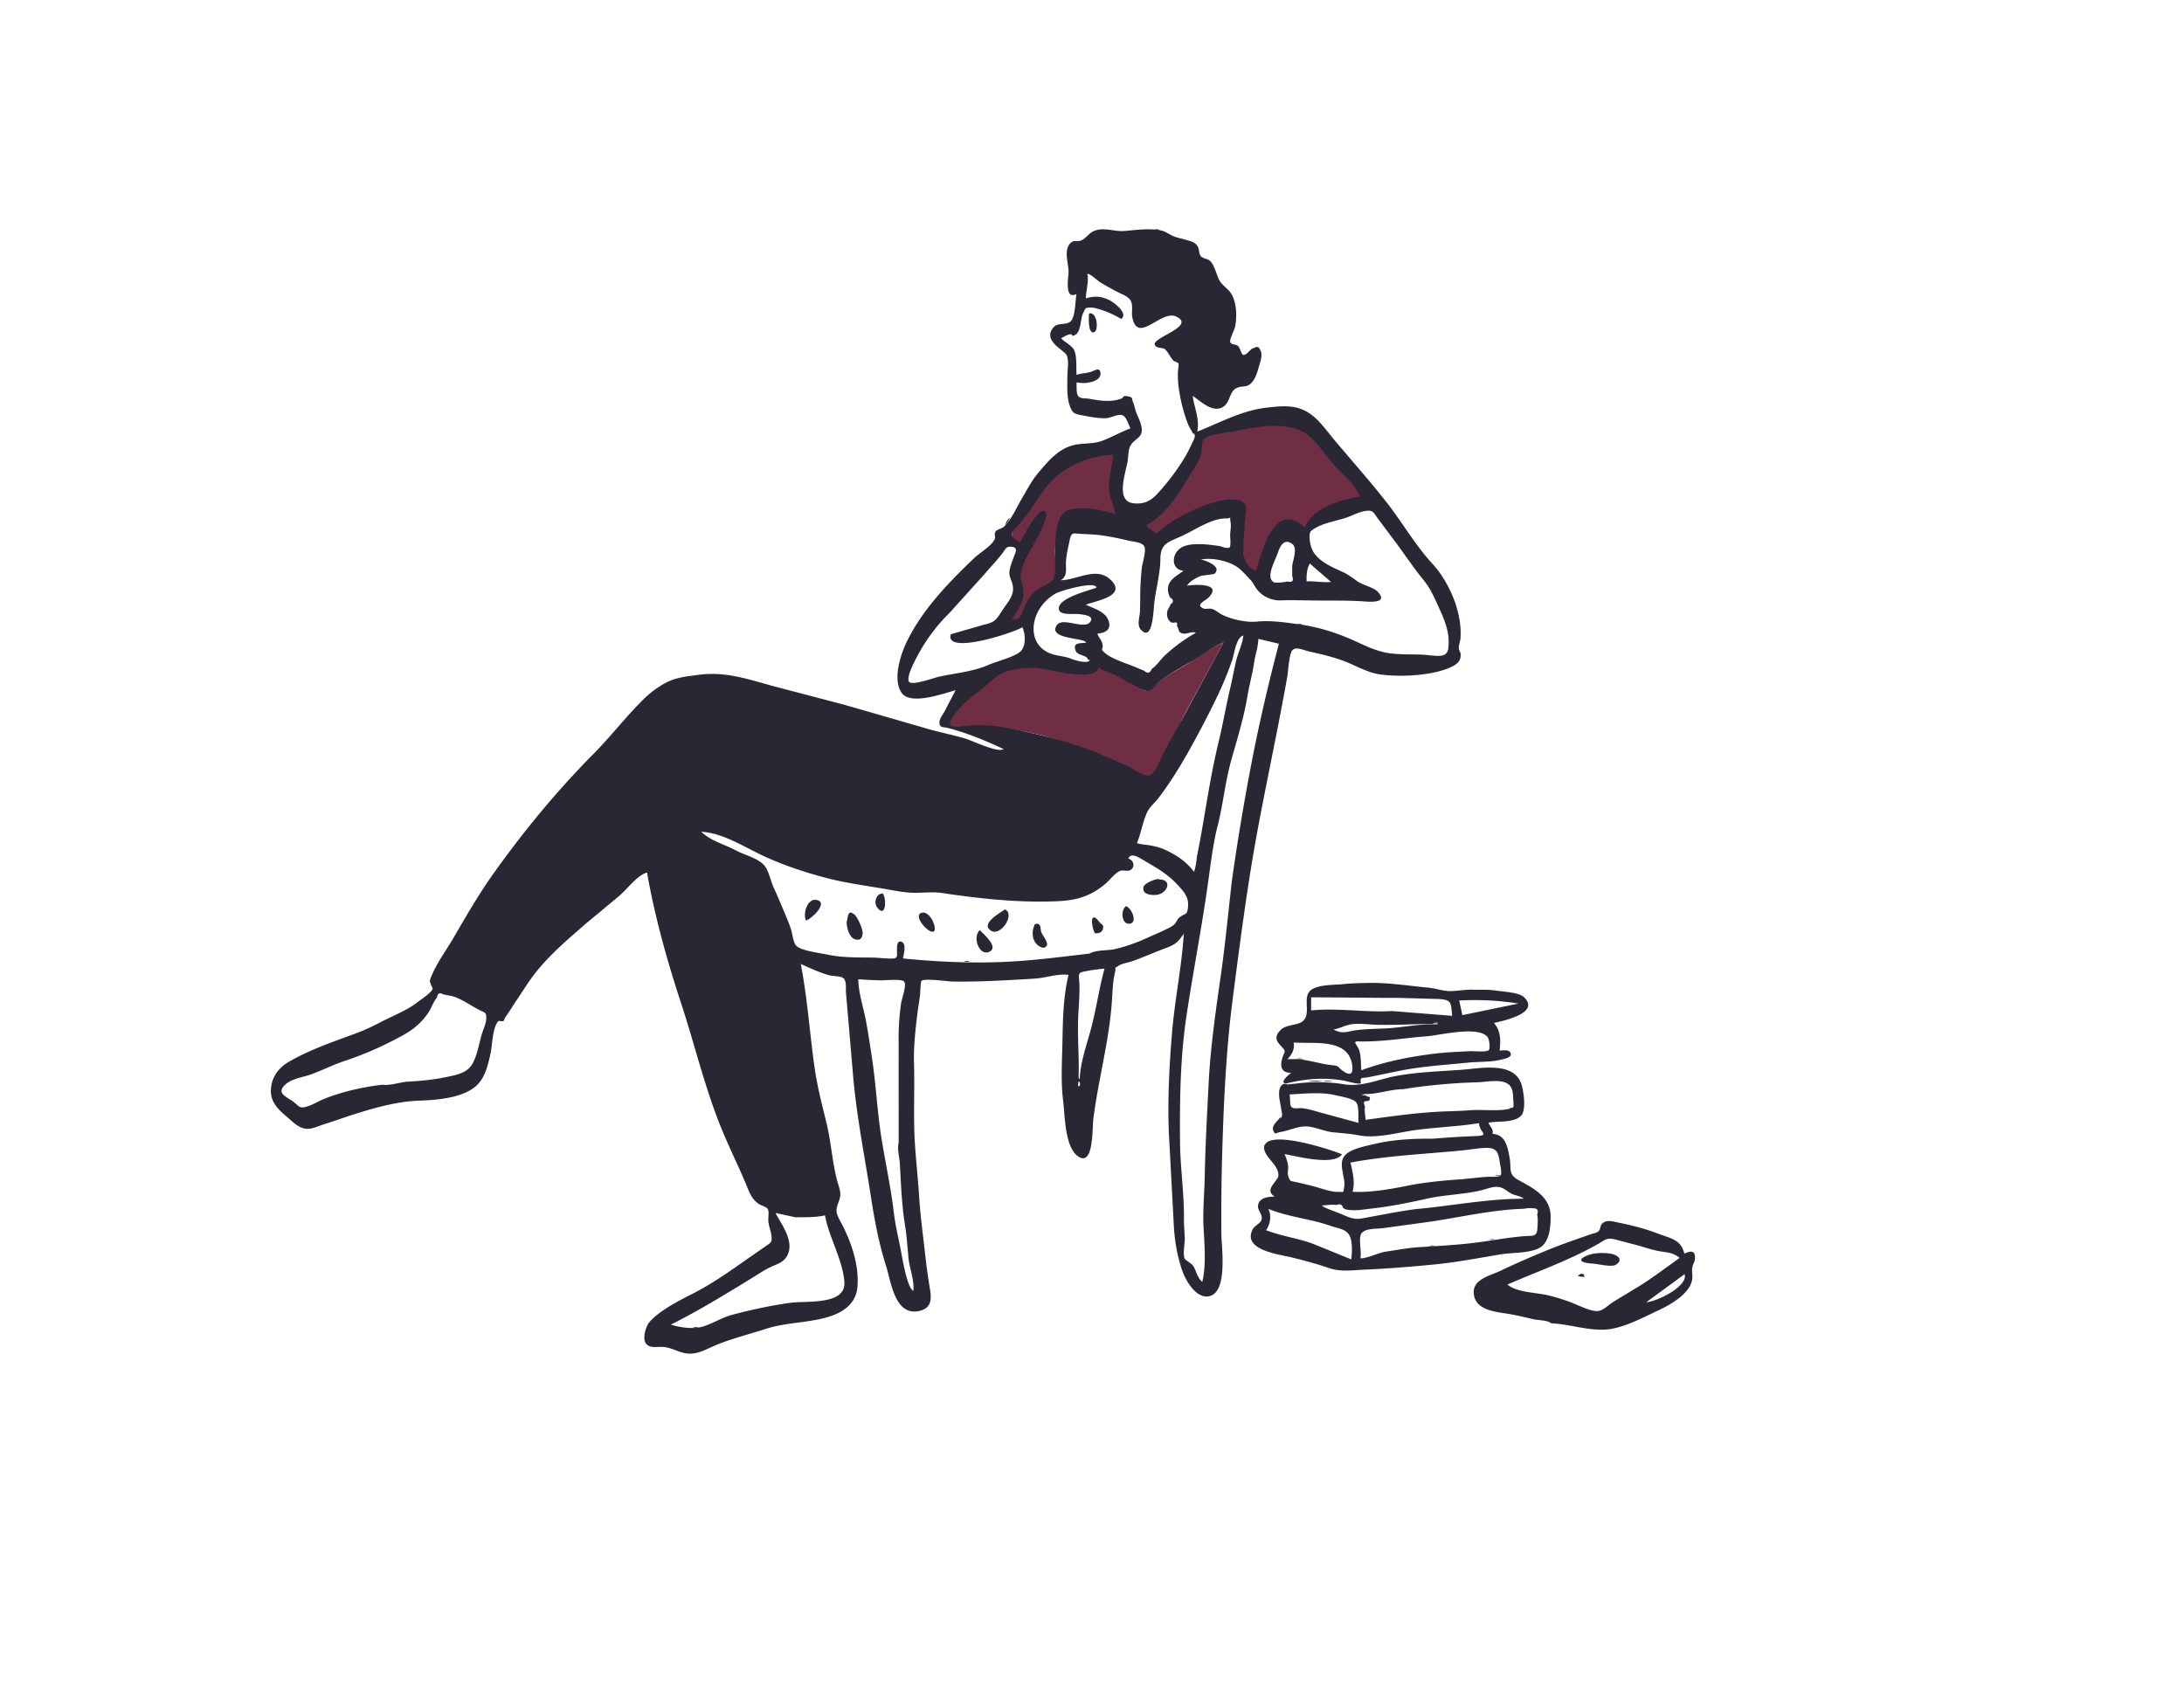
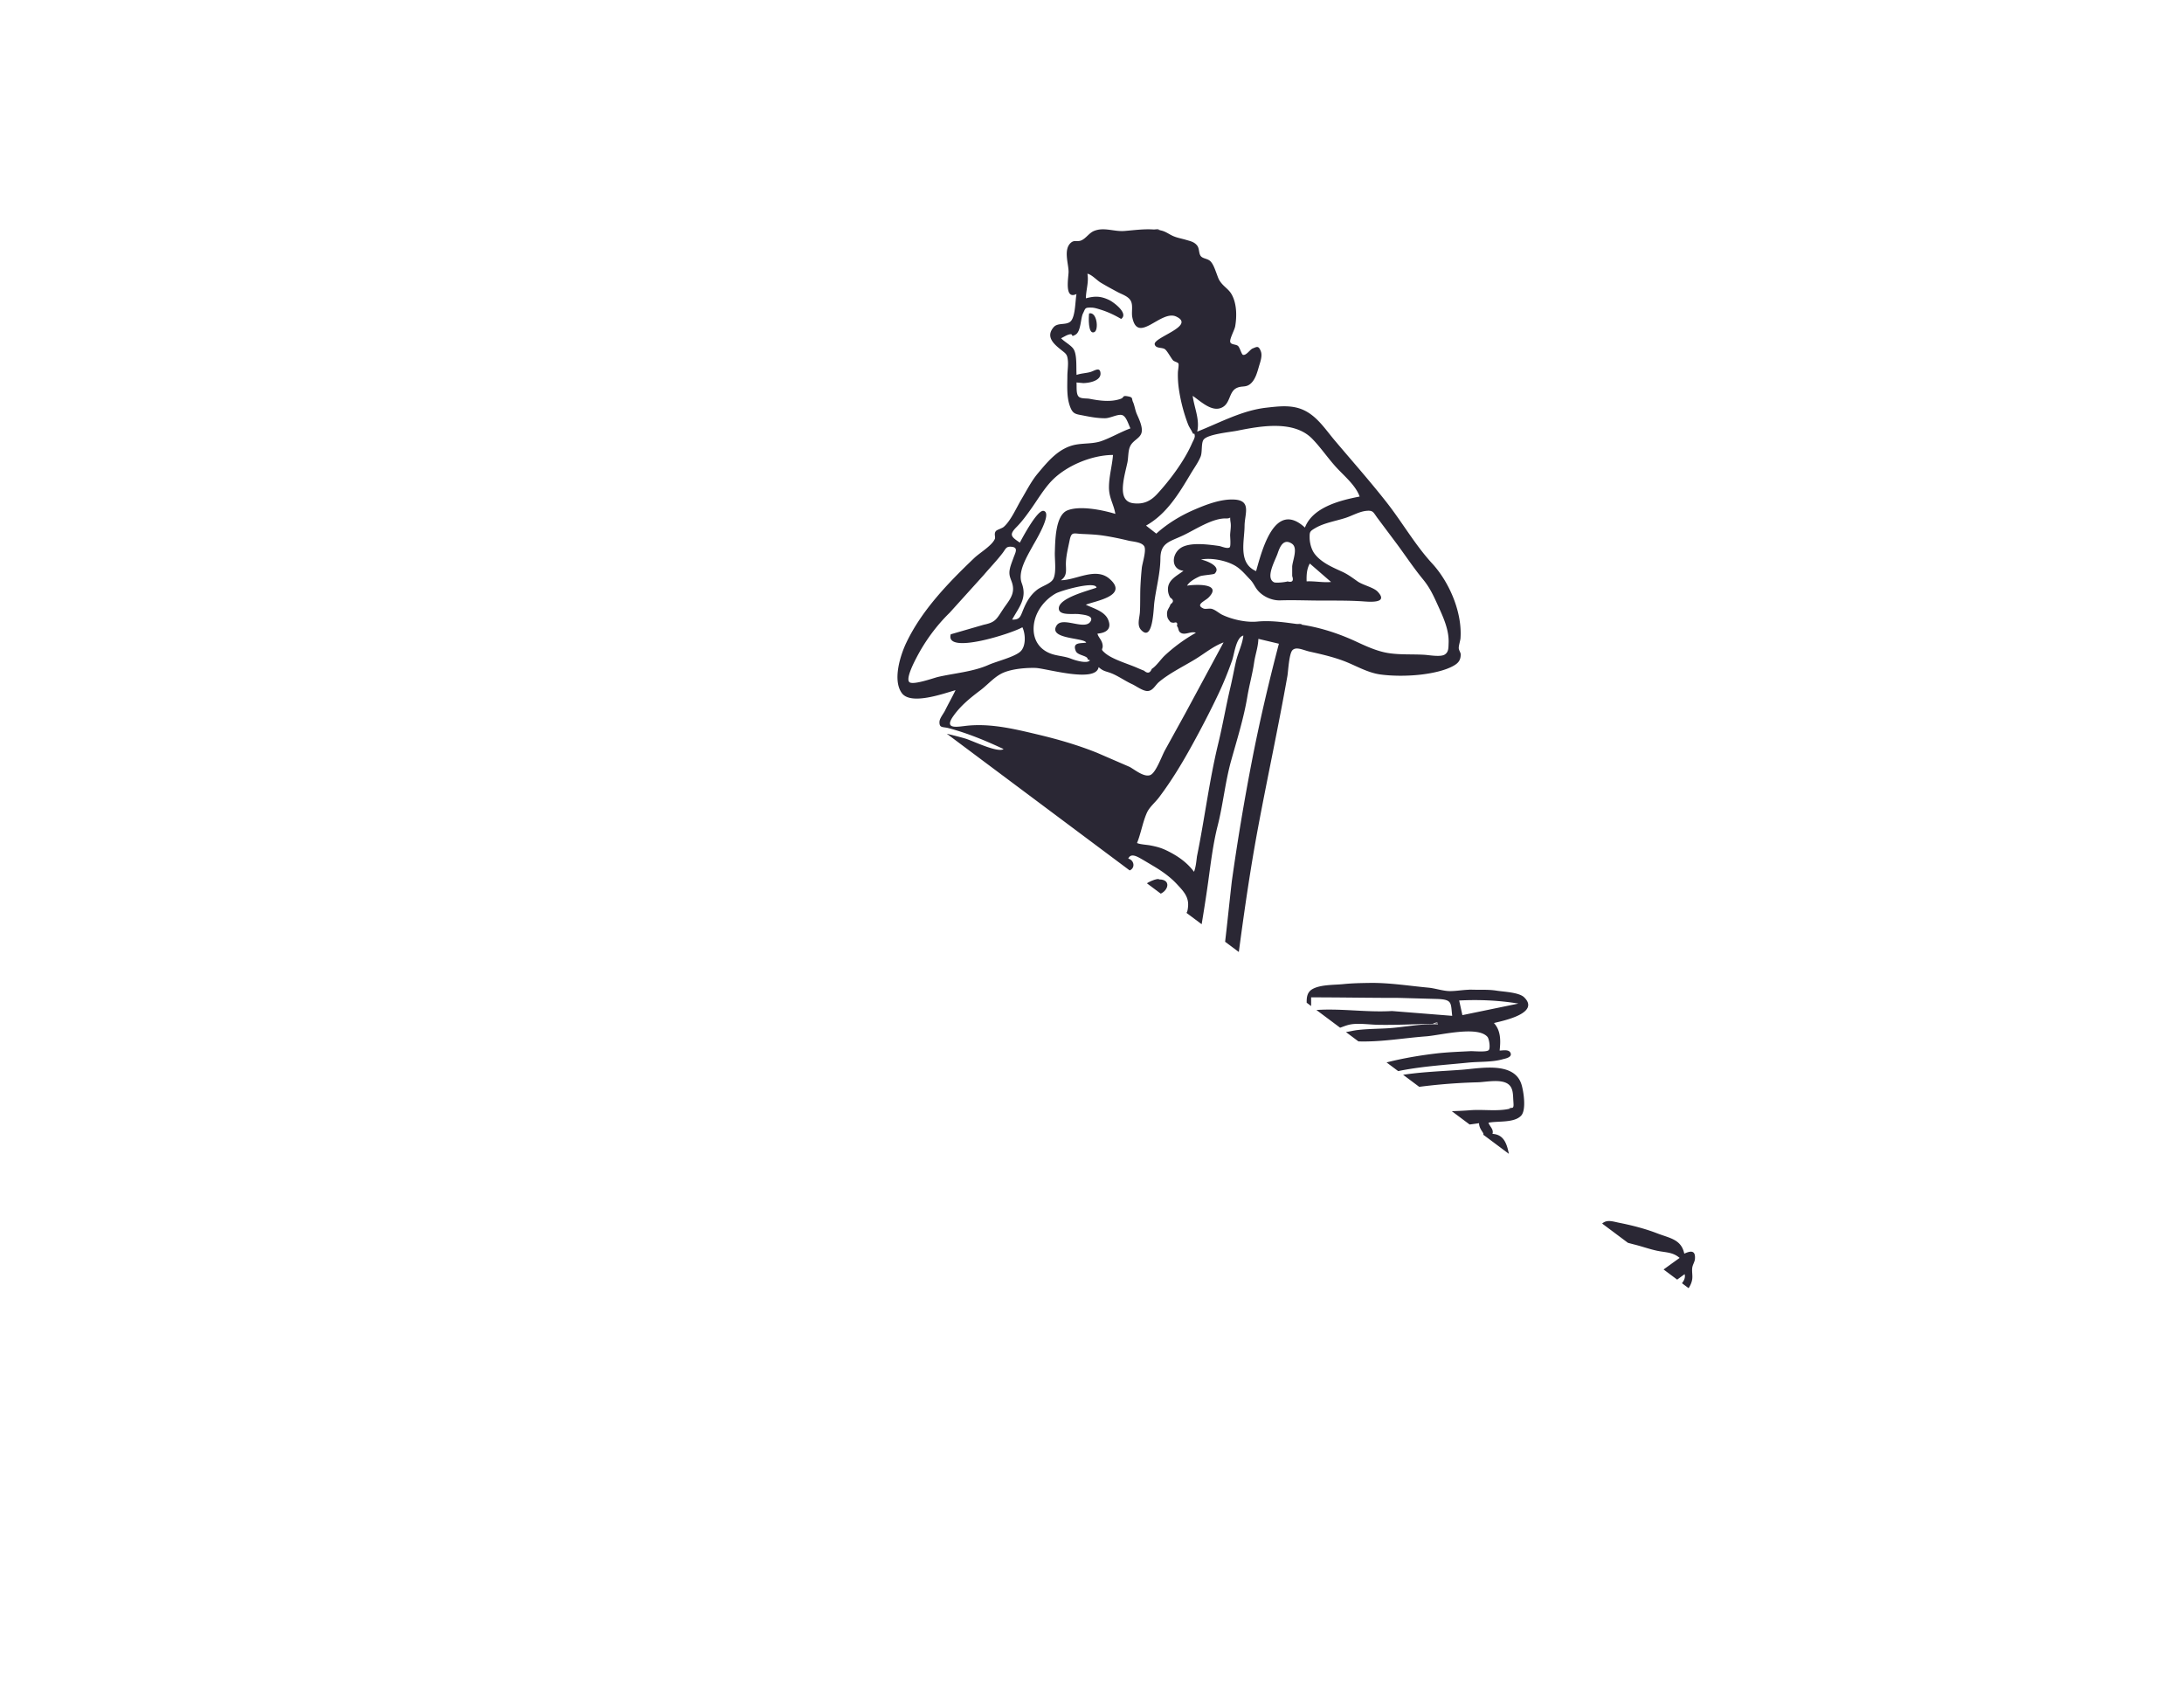
<svg xmlns="http://www.w3.org/2000/svg" width="258" height="200" fill="none">
  <g clip-path="url(#A)" fill-rule="evenodd">
-     <path d="M144.535 75.9l-4.518 8.329c-.817 1.465-3.451 7.524-4.132 7.755-.732.249-5.221-2.381-6.509-2.896-2.289-.916-4.464-1.783-6.855-2.347-2.678-.632-5.376-1.098-8.154-.863-1.216.103-3.229.396-2.02-1.307.881-1.242 1.734-2.385 2.931-3.282.872-.653 2.149-1.851 3.169-2.287 1.07-.458 2.648-.356 3.798-.329 1.244.029 7.17 1.872 7.496-.049.605.548.957.336 1.649.604.781.302 1.268.887 2.043 1.241.503.23 1.43 1.137 1.989 1.142.743.007.943-.606 1.477-1.059 1.196-1.015 2.788-1.682 4.086-2.564 1.142-.776 2.23-1.586 3.55-2.088zm-13.02-22.279c-.101 1.287.247 2.482.239 3.806-.004.578-.03 1.155.146 1.712.158.499.047 1.395.131 1.918-1.479-.449-4.226-1.114-5.736-.509-1.444.578-1.625 3.253-1.676 4.554-.035.887.36 2.252.061 3.102-.14.396-.141.524-.132.559l.001.004c-.029-.015-.144-.014-.553.279s-.889.452-1.29.773c-.728.586-.853 1.249-1.212 2.098-.349.824-1.279 1.557-2.318 1.527.835-1.507 1.994-2.915 1.329-4.686-.502-1.336.377-2.904 1.069-4.174.229-.42 2.768-3.641 1.643-3.868-.73-.148-2.407 3.271-2.728 3.868-.895-.603-1.297-1.346-.608-2.254.529-.697 1.178-1.294 1.693-2.016.836-1.172 1.651-2.57 2.643-3.611 1.744-1.828 4.788-3.072 7.298-3.083zm-6.966 15.145h0zm30.399-17.142c1.114 1.064 2.523 1.946 3.6 3.062.942.977 2.211 2.621 2.659 3.927-2.297.441-6.114 1.793-7.029 4.195-3.573-3.269-4.955 2.707-5.664 5.206-2.091-.902-1.674-3.904-1.647-5.657.022-1.39.872-3.036-1.154-3.15-1.514-.085-2.984.53-4.35 1.105-1.703.718-3.49 1.792-4.867 3.026l-1.433-1.112c2.352-1.316 3.578-3.832 4.954-6.136.44-.734 1.026-1.551 1.346-2.345.222-.549.378-1.657.621-2.145.382-.767 4.114-.979 5.102-1.176 2.61-.522 5.729-.835 7.862 1.201z" fill="#702e44" />
    <g fill="#2a2734">
      <path d="M154.353 68.679c.964-.049 1.923.165 2.887.072l-2.51-2.179c-.37.647-.397 1.383-.377 2.107zm-22.871-14.934c-2.495.011-5.538 1.26-7.271 3.084-.919.967-1.678 2.265-2.454 3.351-.521.729-1.03 1.432-1.662 2.072-.922.933-.658 1.147.381 1.849.328-.614 2.072-3.897 2.802-3.749 1.111.224-1.034 3.692-1.268 4.124-.693 1.278-1.813 3.063-1.31 4.411.664 1.779-.299 2.794-1.135 4.31.878.025.964-.316 1.267-1.062.389-.959.813-1.76 1.634-2.424.637-.513 1.678-.73 1.977-1.35.37-.766.138-2.28.168-3.132.045-1.295.048-4.358 1.481-4.934 1.501-.603 4.199-.035 5.666.412-.183-1.142-.761-1.887-.753-3.156.009-1.328.376-2.513.477-3.808zm-19.168 21.187l3.886-1.126c1.405-.294 1.499-.63 2.291-1.831.6-.91 1.329-1.62 1.159-2.735-.109-.715-.502-1.064-.384-1.868.073-.499.307-1.043.475-1.517.207-.582.636-1.241-.361-1.27-.55-.016-.577.273-.949.759-.688.897-1.479 1.712-2.21 2.573l-4.036 4.468c-1.561 1.522-2.908 3.358-3.918 5.306-.186.36-1.319 2.479-.836 2.895.444.382 2.913-.508 3.364-.613 1.943-.45 4.149-.61 5.985-1.427.935-.416 3-.913 3.738-1.556.687-.598.656-2.048.258-2.891-1.116.692-9.181 3.301-8.462.832zm24.281-11.894c1.302-1.172 2.842-2.113 4.45-2.809 1.438-.623 3.225-1.318 4.825-1.21 1.994.135 1.16 1.735 1.153 3.098-.009 1.808-.804 4.413 1.362 5.352.708-2.504 2.199-8.425 5.77-5.144.913-2.408 4.168-3.223 6.461-3.665-.416-1.216-1.678-2.317-2.553-3.231-1.094-1.142-1.958-2.481-3.054-3.601-2.166-2.213-6.089-1.502-8.831-.951-.915.184-3.569.415-4.012 1.085-.278.42-.123 1.446-.329 1.96-.284.708-.769 1.364-1.158 2.018-1.421 2.385-2.865 4.786-5.296 6.151l1.212.947zm7.948 12.849c-1.286.492-2.232 1.314-3.373 2.006-1.382.839-3.004 1.626-4.245 2.663-.454.379-.709 1.034-1.336 1.077-.545.037-1.376-.594-1.86-.815-.811-.371-1.585-.933-2.4-1.264-.67-.272-.966-.216-1.546-.745-.325 1.928-6.237.126-7.478.096-1.147-.027-2.722.109-3.789.568-1.018.438-1.814 1.402-2.685 2.059-1.194.901-2.333 1.811-3.212 3.058-1.206 1.709.613 1.225 1.827 1.122 2.77-.236 5.464.422 8.134 1.056 2.387.567 4.744 1.247 7.029 2.167l3.845 1.665c.637.355 1.671 1.222 2.402.972.67-.229 1.338-2.145 1.745-2.91l2.435-4.415 4.507-8.361zm-15.824 36.761c.793-.454 2.084-.332 2.961-.522.99-.215 1.986-.565 2.93-.929l2.733-1.21c.4-.211.932-.419 1.302-.712.297-.237.406-.676.68-.89.716-.56.926-.208 1.022-1.288.104-1.172-.556-1.836-1.377-2.713-.736-.785-1.691-1.464-2.615-2.016l-1.263-.752c-.631-.354-1.477-.94-1.808-.183.69.176.842 1.054.219 1.369-.342.173-.859-.081-1.245.103-.595.285-1.168 1.078-1.677 1.505-1.672 1.403-3.271 1.929-5.46 2.042-4.573.235-9.362-.285-13.848-.96-1.154-.174-2.306.014-3.472-.027-1.133-.041-2.315-.288-3.43-.479-2.146-.367-4.409-.67-6.522-1.21-2.556-.654-5.12-1.5-7.519-2.595-2.302-1.051-4.903-2.788-7.488-2.922 1.103 1.076 2.756 1.491 4.083 2.2 1.085.579 2.781.951 3.466 1.906.446.621.67 1.762 1.007 2.49.373.806.716 1.625 1.061 2.443s.707 1.647.989 2.495c.174.526.249 1.616.661 1.976.656.574 2.853.829 3.738 1.019 1.652.357 3.536.31 5.221.334.696.011 1.398.105 2.063.118.934.018.845-.143.832-.951-.008-.486.002-1.368.653-.969.444.273.139 1.479.056 1.908 3.719.369 7.599.555 11.3.431 3.639-.121 7.153-.589 10.748-1.011zm16.794-8.507a277.14 277.14 0 0 1 2.35-14.104c.905-4.683 1.992-9.324 3.215-13.99l-2.424-.577c-.03.983-.363 1.837-.505 2.816-.197 1.351-.572 2.662-.797 4.009-.426 2.559-1.217 5.063-1.914 7.559-.71 2.544-.947 5.165-1.6 7.722-.537 2.107-.812 4.427-1.112 6.593-.729 5.253-1.766 10.517-2.556 15.774-.741 4.928-.815 9.956-.773 14.93.027 3.037.491 6.065.467 9.106-.006.752.057 1.501.097 2.252.027.529-.258 1.997-.016 2.441.153.281.812.54 1.045.93.368.616.446 1.354 1.038 1.821.48-1.929.253-4.475.148-6.444-.101-1.896.096-3.857.135-5.782.075-3.778.276-7.501.471-11.281.213-4.145.818-8.391 1.41-12.505.539-3.741.898-7.548 1.321-11.268zM127.95 45.255l-.78-.072c.039.546-.077 1.431.309 1.716.293.216.886.145 1.241.214 1.164.227 2.512.416 3.667.003.449-.16.161-.412.779-.307.745.126.473.244.688.706.165.357.251.965.439 1.394.251.574.761 1.601.543 2.264-.212.644-1.002.839-1.338 1.568-.25.542-.191 1.331-.321 1.928-.173.797-.392 1.59-.489 2.402-.122 1.022-.08 2.222 1.191 2.38 1.18.147 2.023-.23 2.814-1.087 1.511-1.634 3.236-3.942 4.124-5.998.103-.24.358-.641.323-.898-.07-.509-.101.006-.263-.347-.154-.338-.397-.644-.539-1.019a19.63 19.63 0 0 1-1.081-4.183 11.49 11.49 0 0 1-.109-1.935c.006-.223.14-.891.06-1.043s-.507-.226-.639-.379c-.246-.284-.668-1.086-.94-1.299-.335-.261-1.084-.054-1.22-.574-.217-.832 4.931-2.187 2.526-3.297-1.796-.829-4.55 3.361-5.178.064-.109-.571.099-1.346-.153-1.87-.278-.578-1.034-.795-1.562-1.076-.674-.359-1.355-.728-2.01-1.121-.449-.269-1.097-.985-1.575-1.05.188.971-.173 1.933-.179 2.903 1.036-.279 1.749-.285 2.772.212.487.236 2.321 1.578 1.392 2.223-.753-.444-1.559-.828-2.398-1.089-.332-.103-.745-.243-1.097-.25-.818-.016-.702.069-1.009.683-.296.592-.233 2.135-.882 2.513-.672.391-.154-.156-.727-.03-.327.072-.684.315-.983.452.41.444 1.238.849 1.51 1.342.397.719.259 2.205.322 2.992.519-.185 1.066-.193 1.593-.331.495-.13 1.182-.69 1.234.134.057.919-1.4 1.163-2.055 1.163zm6.764 24.19a39.41 39.41 0 0 1 .173-2.378c.06-.531.566-2.071.28-2.537-.311-.507-1.353-.539-1.855-.661-.961-.234-1.883-.425-2.86-.579-.899-.142-1.746-.172-2.651-.213-.987-.044-1.231-.305-1.449.778-.171.852-.401 1.739-.433 2.611-.03.818.218 1.529-.596 2.08 1.787 0 4.115-1.586 5.746-.168 2.332 2.028-1.727 2.612-2.798 3.06.89.431 2.211.769 2.63 1.754.47 1.103-.212 1.573-1.256 1.661.098.425.474.702.586 1.213.164.75-.368.502.311 1.082.893.763 2.733 1.274 3.828 1.76.257.114.517.222.779.322.411.364.714.295.91-.208.562-.355 1.062-1.146 1.561-1.606a19.35 19.35 0 0 1 3.652-2.662c-.547-.225-1.2.284-1.725.036-.423-.201-.264-.565-.518-.839.102-.356-.005-.487-.322-.391a.77.77 0 0 1-.442-.08c-.265-.328-.384-.435-.402-.941-.018-.537.294-.726.413-1.156.389-.264.381-.524-.026-.778-.167-.272-.259-.568-.274-.887-.077-1.184 1.007-1.661 1.834-2.287-1.481-.162-1.424-1.892-.4-2.649 1.062-.784 3.31-.463 4.594-.286.267.037.988.38 1.258.161.165-.134.048-1.268.056-1.468.017-.454.128-.996.056-1.448-.152-.946.17-.47-.514-.496-1.627-.063-3.698 1.352-5.13 2.02-1.602.747-2.631.862-2.648 2.714-.016 1.754-.509 3.501-.725 5.226-.094.754-.161 4.669-1.545 3.224-.537-.56-.193-1.422-.153-2.113.054-.951.022-1.917.055-2.87zm-89.496 58.697c.792.14 2.082-.313 2.946-.36 1.511-.083 3.067-.227 4.547-.54 1.158-.245 2.477-.461 3.102-1.578.558-.998.755-2.248 1.056-3.338.16-.578.572-1.417.572-2.015 0-.778-.105-.625-.919-1.051-1.03-.538-2.033-1.289-3.145-1.595l-1.009-.192c-.435-.252-.681-.128-.738.371-.425.446-.674 1.27-1.031 1.792-.813 1.191-1.779 2.003-3.04 2.69-2.27 1.235-4.385 2.189-6.817 2.997-1.34.445-2.576 1.07-3.885 1.561-1.049.393-2.497.513-3.303 1.388-.909.988.488 1.347 1.265 2.014.637.548.649.673 1.52.408.649-.198 1.224-.577 1.847-.833 2.134-.879 4.717-1.463 7.034-1.719zm48.773 15.665l-2.386-.514c.782 1.456 2.427 3.585 1.247 5.269-.441.629-1.175.809-1.831 1.128-.794.386-1.526.881-2.277 1.342-3.094 1.898-6.238 3.823-9.498 5.452 1.02.328 2.59.555 3.641.269 1.224-.333 2.357-1.098 3.614-1.432 2.254-.599 4.627-1.11 6.917-1.418 1.872-.251 6.558.317 6.33-2.489-.216-2.664-1.813-5.205-2.288-7.838-1.166.258-2.278.213-3.469.231zm47.408-42.635c.907-4.434 1.449-8.944 2.518-13.346.533-2.196.909-4.423 1.43-6.619.243-1.022.426-2.054.662-3.074.239-1.033.754-1.986.872-3.054-.866.214-1.067 2.191-1.329 2.935a41.48 41.48 0 0 1-1.627 3.983c-.984 2.077-2.028 4.081-3.138 6.094-1.17 2.124-2.406 4.166-3.869 6.106-.48.637-1.132 1.137-1.442 1.836-.487 1.1-.691 2.41-1.156 3.555.327.166 1.173.207 1.575.286.747.146 1.271.277 1.988.631 1.265.624 2.327 1.363 3.171 2.485.213-.576.268-1.207.345-1.817zm-35.237 33.832l-.006-12.816c.02-1.177.116-2.447.287-3.615.108-.734.74-2.295.324-2.647-.355-.301-2.232-.103-2.692-.113-.893-.021-1.784-.061-2.679-.128 0 1.583.621 3.38.909 4.946.269 1.46.49 2.929.711 4.396.481 3.177.617 6.398 1.138 9.583.473 2.888 1.096 5.765 1.439 8.652.189 1.586.57 3.081.867 4.666.154.826.719 4.228 1.43 4.563.15-1.221-.464-2.695-.574-3.929-.113-1.274-.201-2.557-.409-3.838-.243-1.504-.366-3.045-.459-4.567l-.155-2.792c-.059-.675-.315-1.699-.131-2.361zM128.493 77.9c.03-.465-1.178-.446-1.403-.981-.456-1.085.584-.89 1.224-1.002-.228-.604-4.498-.384-3.503-2.013.69-1.13 3.307.6 4.006-.475.459-.706-.791-.803-1.288-.873-.746-.106-2.505.238-2.447-.727.073-1.213 3.492-2.05 4.451-2.406-.106-.831-4.221.35-4.816.687-1.348.762-2.381 2.129-2.579 3.649-.23 1.768.67 3.16 2.442 3.594.738.181 1.285.201 1.968.473.45.179 1.906.625 2.214.174l-.269-.098zm24.156-10.997c.068-.755.706-2.176-.029-2.672-1.028-.694-1.454.45-1.687 1.137-.285.839-1.483 2.893-.436 3.416.244.121 1.399-.02 1.602-.1.568.147.751-.064.55-.636v-1.145zm-25.095 60.971c-.064-2.064.863-4.544 1.388-6.566.596-2.29.91-4.625 1.541-6.89-.702.084-1.411.153-2.104.294-.946.191-.963.161-.895 1.086.101 1.389-.032 2.751-.104 4.139-.144 2.78.207 5.606-.026 8.369.208.053.275-.092.2-.432zm26.197-54.081c2.273.347 4.452 1.065 6.521 2.03 1.14.532 2.396 1.103 3.67 1.316 1.416.236 2.917.125 4.363.216.509.032 1.849.279 2.346-.02.492-.296.454-.797.477-1.395.06-1.538-.639-3.044-1.267-4.423-.539-1.184-.946-2.088-1.782-3.106-1.074-1.308-2.009-2.719-3.014-4.084l-2.297-3.071c-.553-.736-.526-.989-1.36-.907-.82.081-1.646.564-2.419.82-1.147.38-2.536.589-3.581 1.197-.677.393-.707.465-.699 1.151.007.639.214 1.418.597 1.918.797 1.038 2.118 1.587 3.251 2.105.656.299 1.223.724 1.806 1.137.629.445 1.898.708 2.379 1.215 1.401 1.478-1.149 1.186-1.862 1.141-1.538-.096-3.067-.082-4.616-.083-1.691-.001-3.368-.079-5.036-.025-.976.032-2.096-.461-2.729-1.284-.306-.399-.425-.775-.826-1.189-.525-.541-.981-1.112-1.62-1.531-1.045-.686-2.943-1.073-4.187-.817.445.062 2.54.773 1.618 1.666-.112.109-1.46.18-1.752.314-.529.242-1.195.593-1.505 1.104.902-.151 4.25-.325 2.542 1.401-.419.424-1.622.846-.598 1.297.235.103.706-.043 1.008.05.451.139.818.51 1.24.708 1.196.562 2.845.909 4.093.786 1.726-.171 3.525.136 5.239.362zm-45.772 52.001c.059 2.479-.031 4.973.022 7.463.057 2.66.399 5.267.563 7.9.146 2.359.466 4.674.726 7.023a66.25 66.25 0 0 0 .551 3.989c.215 1.256.252 2.363-1.255 2.701-2.881.646-3.329-3.485-3.886-5.226-.831-2.597-1.364-5.324-1.776-8.017-.767-5.015-1.786-9.96-2.184-15.018l-.802-9.308c-.04-.609.116-1.549-.421-1.82-.323-.164-1.213-.165-1.621-.283-1.136-.33-2.185-.815-3.294-1.318.787 4.101 1.047 8.181 1.637 12.318.313 2.195.913 4.47 1.432 6.63.538 2.239.658 4.65 1.279 6.84.273.965.505 1.358.108 2.349-.487 1.216-.164 1.507.447 2.701 1.123 2.198 1.981 4.791 1.79 7.268-.155 2.024-1.689 3.083-3.589 3.628-2.377.683-4.866.602-7.257 1.378-2.083.675-4.2 1.174-6.223 2.065-.816.36-1.591.786-2.497.852-1.242.09-2.08-.628-3.253-.778-.733-.093-1.807.255-2.23-.511-.335-.607.044-1.933.465-2.422 1.181-1.374 3.546-2.571 5.139-3.382 1.836-.934 3.612-2.104 5.313-3.31l3.113-2.165c.681-.485.94-.488.871-1.258-.056-.615-.333-1.21-.382-1.839-.037-.482.132-1.139-.096-1.453-.168-.232-.799-.396-1.047-.571-.907-.641-1.113-1.434-1.525-2.409-.936-2.214-2.011-4.366-2.914-6.597-1.94-4.792-3.124-9.831-4.732-14.721-1.643-4.995-3.112-10.24-4.017-15.422-1.211.367-2.353 1.992-3.318 2.796L69.2 109.12c-2.094 1.83-4.214 3.61-5.945 5.801-.834 1.056-1.516 2.192-2.271 3.301-.436.64-.842 1.365-1.315 1.975-.076.098-.078.299-.16.382-.18.183-.523-.061-.639.06-.711.741-.702 2.846-.924 3.825-.306 1.348-.649 2.899-1.705 3.828-1.632 1.435-4.641 1.657-6.707 1.732-2.65.096-5.221.832-7.736 1.622-1.173.369-2.315.8-3.492 1.158-.677.206-1.45.617-2.173.538-.872-.095-1.561-.826-2.199-1.37-1.022-.869-1.968-1.726-1.935-3.153.037-1.51.858-2.65 2.151-3.4 2.5-1.45 5.296-2.379 7.99-3.381 1.033-.385 1.917-.81 2.904-1.327 1.395-.731 3.001-1.328 4.239-2.293.365-.285 1.706-1.157 1.821-1.607.015-.059-.32-.746-.322-.855-.003-.28.163-.584.266-.824.645-1.51 1.726-2.965 2.553-4.389 1.514-2.609 3.034-5.232 4.79-7.685 3.501-4.893 7.433-9.683 11.677-13.953 2.069-2.082 3.857-4.443 5.955-6.496.831-.813 1.709-1.475 2.733-2.003 1.142-.588 2.423-.704 3.732-.883 3.171-.435 5.82.5 8.798 1.314l8.463 2.219 9.284 2.682c1.655.512 3.359.827 5.022 1.318.801.236 3.83 1.719 4.498 1.232-2.104-.984-4.26-1.881-6.51-2.474-.663-.175-1.087.019-1.062-.74.013-.414.48-.972.648-1.313.402-.815.857-1.612 1.251-2.43-1.427.404-5.262 1.801-6.338.356-1.125-1.512-.186-4.477.52-5.957 1.841-3.865 4.972-7.09 8.023-10.004.66-.63 2.083-1.453 2.434-2.255.107-.244-.126-.602.116-.919.143-.188.72-.317.95-.52.839-.74 1.508-2.297 2.088-3.268.607-1.016 1.154-2.117 1.917-3.028 1.248-1.491 2.536-3.071 4.557-3.42.991-.171 2.043-.08 2.993-.421 1.149-.413 2.24-1.062 3.4-1.49-.288-.59-.521-1.527-1.079-1.591-.538-.062-1.326.398-1.942.395-.898-.005-1.665-.148-2.532-.319-.96-.189-1.276-.155-1.626-1.192-.367-1.087-.274-2.349-.271-3.478.001-.552.111-1.236.064-1.778-.071-.816-.23-.847-.872-1.366-.801-.648-1.79-1.506-.807-2.632.53-.608 1.621-.135 2.091-.789.478-.666.455-2.339.601-3.121-1.476.723-.935-1.98-.935-2.63 0-.946-.636-2.648.28-3.435.425-.365.742-.063 1.228-.273.556-.24.906-.868 1.496-1.112 1.175-.485 2.374.099 3.58.003 1.383-.11 2.741-.323 4.132-.102.659.105.937.354 1.494.634.536.269 1.08.342 1.662.515.519.154.973.232 1.323.682.277.356.164.955.444 1.262.275.302.821.259 1.149.618.316.345.504.914.668 1.343.222.578.248.795.638 1.257.34.404.83.728 1.113 1.188.669 1.085.686 2.654.473 3.874-.073.416-.677 1.49-.583 1.844.09.337.657.248.914.461.222.184.417 1.003.592 1.054.378.108.844-.636 1.13-.747.497-.194.706-.393.981.338.205.542-.08 1.278-.23 1.796-.19.659-.401 1.452-.906 1.951-.594.586-1.069.266-1.724.581-.982.473-.693 1.951-1.901 2.374-1.151.403-2.42-.864-3.29-1.446.18 1.413.859 2.775.533 4.224 2.648-1.034 5.267-2.501 8.153-2.825 1.471-.165 2.958-.36 4.347.248 1.626.712 2.622 2.284 3.722 3.59 2.069 2.454 4.191 4.84 6.176 7.374 1.821 2.324 3.356 5.017 5.36 7.193 2.033 2.207 3.566 5.787 3.344 8.842-.02.276-.235.902-.201 1.2.026.228.234.517.231.7-.012.618-.217.974-.808 1.317-1.025.595-2.553.896-3.712 1.044-1.539.196-3.425.217-4.965.008-1.588-.216-2.984-1.103-4.445-1.638-1.282-.47-2.568-.763-3.915-1.063-.743-.165-1.565-.623-2.024-.18-.421.407-.509 2.497-.607 3.053-1.065 6.023-2.331 11.841-3.452 17.833-1.271 6.791-2.14 13.58-3.023 20.429-.804 6.226-1.066 12.523-1.246 18.743a252.29 252.29 0 0 0-.08 8.872c.01 1.663.844 7.214-1.629 7.427-1.454.125-2.617-1.952-3.006-3.085-.585-1.702-.89-3.534-.984-5.322l-.582-10.861c-.159-3.923.043-7.918.366-11.827.326-3.936 1.147-7.814 1.398-11.756-.755 1.074-.996 1.275-2.254 1.743-1.316.49-2.582 1.069-3.91 1.525-.451.155-1.156.253-1.527.507-.683.469-.234-.063-.452.85-.233.975-.277 2.146-.339 3.148-.291 4.703-1.598 9.373-2.201 14.051-.146 1.129.062 5.924-1.889 4.413-1.502-1.164-1.472-4.819-1.686-6.531-.285-2.283-.126-4.629-.081-6.925.051-2.616.095-5.358.721-7.912-1.12-.191-2.678.33-3.806.417-.976.076-1.949.124-2.92.177-2.316.127-4.701.228-7.055.183-.429-.009-3.229-.399-3.587-.084-.116.102-.152 1.509-.173 1.681l-.278 1.935c-.266 2.056-.506 4.262-.43 6.317zm41.585 19.532c1.768.688 3.643.938 5.425 1.565l4.641 1.883c.092-.725.141-1.953-.128-2.636-.38-.968-1.382-.992-2.368-1.337-2.399-.839-4.923-1.015-7.305-1.996.408.783.225 1.819-.265 2.521zm30.504-2.531c-3.816.111-7.463.996-11.225 1.544l-5.494.752c-.705.096-1.99-.017-2.502.591-.425.504.041 2.224-.148 2.962.771.057 2.141-.661 2.978-.78 1.304-.185 2.59-.443 3.908-.526 2.086-.131 4.136-.242 6.218-.474 2.118-.235 4.168-.672 6.302-.832 1.038-.078 1.456.116 1.517-.976.024-.427.083-1.141-.038-1.562.192-.518.022-.769-.51-.754a3.01 3.01 0 0 0-1.006.055zm-7.381-3.485c1.032-.096 2.068-.234 3.103-.292.21-.012 1.274.052 1.448-.143.246-.275-.028-1.281-.073-1.592-.154-1.058-.323-1.673-1.482-1.676-.977-.002-1.989.204-2.963.299-4.421.432-8.819.614-13.191 1.434.266 1.129.568 2.294.25 3.449 2.097.108 4.4-.294 6.449-.707 2.095-.421 4.318-.631 6.459-.772zm-6.997-10.633c-1.579.008-3.248.701-4.807.546-.023.289.476.049.614.32.294 0 .396.096.306.287.006.131-.061.207-.2.229l-.206.018c-.302.01-.351.212-.148.608-.087.491.043 1.113.062 1.606 2.801-.38 5.522-.775 8.342-.945 1.332-.08 2.662-.079 3.992-.188 1.464-.121 3.061.137 4.491-.136.765-.146.685-.136.629-1.127-.034-.602-.021-1.317-.513-1.756-.822-.734-2.692-.31-3.675-.284-2.958.078-5.967.352-8.887.822zm1.617 14.153c4.231-.383 8.43-1.221 12.685-1.221-.301-.3-.956-.377-1.33-.541-.427-.186-.83-.583-1.247-.745-.838-.327-1.69.127-2.55.323-2.074.473-4.202.489-6.28.954-2.148.48-4.324.922-6.511 1.166-1.042.116-2.159.352-3.189.078l-.251-.179c-.09-.382-.339-.484-.749-.306-.52-.099-1.182.029-1.706.042-.021.208 1.913.862 2.282 1.024.889.39 1.492.676 2.441.509 2.138-.377 4.24-.826 6.405-1.104zm-14.883-12.327c.165.642.859.35 1.457.421.802.094 1.6.37 2.377.578l4.229 1.15c-.056-.565.07-1.853-.23-2.355-.315-.526-1.807-.756-2.502-.917-1.751-.403-3.622-.174-5.401-.089a30.65 30.65 0 0 1 .07 1.212zm16.822 4.018c1.662-.14 3.326-.249 4.992-.307 1.905-.067.52-.37.48-1.528-2.504.398-5.03.477-7.526.817-2.069.282-4.532 1.019-6.642.623-.995-.187-2.011-.259-3.069-.364-.999-.1-1.941-.563-2.927-.678-1.107-.13-2.239.491-3.34.654-.467.07-.576.386-.796-.175-.229-.58.426-1.055.684-1.403.301-.405.176.254.343-.38.047-.178-.08-.624-.103-.815-.059-.484-.212-1.008-.236-1.491-.021-.443-.025-1.12.458-1.378.294-.158.503.072.76.027 2.005-.347 4.364-.376 6.398-.04 2.205.363 4.102-.599 6.275-.989 2.549-.458 5.125-.527 7.697-.72 2.198-.165 6.215-1.023 7.053 1.775.237.793.582 2.976-.056 3.651-.837.886-2.776.603-3.859.833.162.46.644.772.478 1.318 1.517.072 1.785 1.5 2.023 2.833.246 1.38-.234 1.928 1.089 2.647 1.844 1.001 3.797 2.012 3.761 4.396-.018 1.199-.153 3.007-1.388 3.629-1.208.609-3.176.506-4.507.727-2.579.428-5.167.93-7.762 1.187-2.762.273-5.571.498-8.338.62-1.508.067-2.81.294-4.267-.212-1.431-.497-2.832-.86-4.309-1.229-1.458-.364-5.922-.854-4.621-3.34.208-.397.919-.713 1.034-1.089.185-.607-.441-1.08-.415-1.629.048-1.002 1.184-1.128 1.967-1.128-1.343-.838.456-1.829.446-2.54-.019-1.253-1.583-2.066-1.671-3.116-.215-2.556 7.92.105 9.172.658-.964 1.424-5.435.192-6.767-.024.182.475.356.903.408 1.39.043.396-.109.85.03 1.249.22.632.212.511.99.683.576.127 1.145.274 1.719.409.881.207 2.267.763 3.14.733.766-.027.615.21.755-.638.076-.455-.053-.939-.13-1.386-.161-.935-.396-1.82.424-2.491.781-.641 2.429-.945 3.387-1.171 2.128-.501 4.583-.623 6.766-.598zm10.125-15.964c-2.311-.386-4.659-.481-6.997-.364l.381 1.729 6.616-1.365zm-18.789 4.472c-.927-.067-.282.346-.054.95.282.743.221 1.682.286 2.463 2.711-1.03 5.866-1.633 8.748-1.98 1.368-.164 2.754-.211 4.129-.282.407-.02 1.874.149 2.171-.123.221-.203.066-1.321-.146-1.567-1.154-1.341-5.614-.183-7.227-.063-2.646.197-5.243.668-7.907.602zm3.85-3.592l7.12.567c-.182-1.521.036-1.909-1.696-1.99l-4.616-.129c-3.453.002-6.898-.064-10.355-.064v1.546c3.197-.327 6.344.263 9.547.07zm-11.544 5.684c1.515-.007 2.947.563 4.462.711.907.088.622.2 1.251.654.98.707 1.263.33 1.14-.63-.417-3.249-4.545-2.521-6.923-2.701.156.775-.203 1.432-.733 1.966h.803zm16.377-4.172c-2.18.036-4.361.159-6.525.114-.969-.02-2.224-.212-3.173-.047-.696.12-1.278.473-2.04.605 1.12.601 1.688.195 2.866.058s2.371-.134 3.553-.205c1.941-.117 4.009-.581 5.921-.455.035-.268-.165-.291-.602-.07zm-17.285 7.037c-1-.002.376-1.135.556-1.247-1.107 0-1.375-.662-1.054-1.725.302-1.001.526-.695-.235-1.529-.572-.627-.659-1.09.016-1.792.687-.714 2.077-.512 2.686-1.101 1.035-1.004-.301-3.002 1.134-3.77.97-.52 2.534-.455 3.605-.565 1.035-.106 2.106-.127 3.149-.141 2.271-.031 4.631.349 6.892.558.825.076 1.752.408 2.564.409.829.001 1.696-.184 2.552-.162.994.025 1.952-.049 2.977.114.786.125 2.621.19 3.221.773 2.001 1.939-2.744 2.83-3.561 3.048.831.907.797 2.106.672 3.248.395 0 1.077-.171 1.282.271.254.549-.687.692-.91.756-1.28.368-2.778.267-4.098.401-2.638.267-5.243.422-7.854.92l-3.808.779c-.219.041-.44.074-.661.098-.341-.029-.451.184-.331.64-.353.171-1.668-.257-2.075-.322-2.329-.377-4.412-.22-6.719.339zm47.026 22.537l-4.525 3.313c1.149-.036 4.974-1.863 4.525-3.313zm-.587-1.92c-.82-.702-1.634-.63-2.649-.843-.934-.196-1.842-.533-2.775-.758l-2.185-.581c-1.03-.235-1.131.024-2.078.561-3.359 1.908-7.117 3.22-10.654 4.768 1.038.911 3.375.95 4.673 1.241.947.212 1.849.502 2.757.837.845.313 2.207 1.032 3.098 1.056.753.02 1.365-.718 2.012-1.115l2.56-1.547c1.817-1.079 3.516-2.401 5.241-3.619zm-15.177 7.726c-.388-.372-1.555-.356-2.041-.469-.957-.223-1.901-.455-2.871-.622-1.575-.272-4.062-.393-4.233-2.429-.143-1.692 1.909-2.093 3.108-2.666 1.805-.863 3.645-1.658 5.495-2.419 1.735-.712 3.495-1.315 5.261-1.931.344-.12.624-.104.905-.378.222-.217.153-.638.396-.865.557-.518 1.279-.245 1.948-.112 1.52.302 3.097.698 4.545 1.258 1.506.582 2.852.704 3.213 2.404.77-.359 1.349-.412 1.257.646-.027.31-.254.648-.308.969-.08.472.06.97-.019 1.444-.288 1.722-2.618 2.997-4.062 3.674-1.78.833-4.077 2.065-6.065 2.228-2.118.173-4.426-.656-6.529-.732z" />
-       <path d="M156.281 127.76l-1.894.012a5.31 5.31 0 0 1 1.894-.012zm-36.943-66.587l-.568.944c.064-.406.209-.753.568-.944zm36.943 75.61l1.137.01-1.137-.01z" />
      <path d="M157.418 127.769l-1.137-.01c.381-.105.76-.101 1.137.01zM172.496 74.2l-.032-1.133.032 1.133zm-64.419 57.019l-.023-.944.023.944zm10.314-15.388l.757.001c-.253 0-.505-.001-.757-.001zm33.912-67.814l-.948.069.948-.069zm-8.038 92.264l-.029-.755.029.755zm.375-9.629l-.021-.755.021.755zm-6.465 4.343l.027.755-.027-.755zm-18.269-19.349l.569-.007-.569.007zm54.942 9.827l.568-.025-.568.025zm-36.297 15.563l.032.756-.032-.756zm20.307-1.321l-.039.755.039-.755zM137.022 27.218l-.803-.103c.265.062.556-.167.803.103zm-11.516 96.826l-.022.755.022-.755zm-16.284 23.034l-.039-.755.039.755zm61.268-21.234l.569-.012-.569.012zm-64.321-45.791l.004.755-.004-.755zm-3.976 56.641l-.003.755.003-.755zm47.219-1.51l-.02.755a.92.92 0 0 1 .02-.755zm-4.968-1.133l-.006-.755.006.755zm38.74 22.365l.568.016-.568-.016zm-6.821-23.967l.379-.006-.379.006zm-4.736.564l.379-.001-.379.001zm-73.781 1.227l-.023-.567.023.567zm77.57-.144c-.165.167-.376.069-.568.079l.568-.079zm-22.545-6.04c-.25.118-.503.135-.758.008l.758-.008zm16.483 6.47l-.758-.006.758.006zm-68.481-7.461l-.015.566.015-.566zm43.553 10.195l.029-.566-.029.566zm26.064-10.887l-.758.063.758-.063zm-62.417-.63l-.015-.566.015.566zm31.653-14.537l-.044.566.044-.566zm34.553 5.713c-.253.132-.505.115-.758-.001l.758.001zm-30.011 26.194l-.034-.566.034.566zm-.005 1.511l-.024-.567.024.567zm-35.823-24.922l.008-.567-.008.567zm53.904 30.119l.379-.01-.379.01zm-61.084 1.6l-.031-.567.031.567zm41.002 1.6l.379.008-.379-.008zm.079-16.138l.032-1.699-.032 1.699zm-14.772-20.768l.02 1.321-.02-1.321zm-32.671 27.653l-.947.012.947-.012zm25.956-37.558l-.948-.015.948.015zm-8.147 7.356l.947-.001-.947.001zm4.168-7.559l-.758.013.758-.013zm-20.461 37.769l-.758-.004.758.004zm34.102-96.447l.947-.066-.947.066zm4.245 22.151l.035-.944-.035.944zm-7.656 2.927h-.568.568zm-16.103 33.037l-.568.006.568-.006zm-4.357 7.713l.757.062-.757-.062zm-.48 9.566l.012-.756-.012.756zm21.698-10.064l.758-.074-.758.074zm17.313-4.474l.045-.755-.045.755zm-22.428-1.791l-.568-.006.568.006zm-16.563 30.489l-.028-.567.028.567zm21.241-9.629c.414 1.023.182.299.192.535-.352.047-.417-.131-.192-.535zm-17.371-21.796l-.569-.021.569.021zm38.725-19.174l.036-.755-.036.755zm-42.608 48.711l-.002-.755.002.755zm-.021-5.664l.04-.567-.04.567zm39.4-24.733l.053-.567-.053.567zm-41.868 25.299l.05.567-.05-.567zm-.382-1.51l.056.566-.056-.566zm37.897-25.866l.043-.567-.043.567zm-96.694 25.613l.758-.06-.758.06zm95.022 4.595l-.022.567.022-.567zm2.998.567l.043-.567-.043.567zm-1.145-31.53l.06-.567-.06.567zM46.02 127.952l.758-.074-.758.074zm80.328-21.752l-.379.005.379-.005zm-20.176 21.431l-.002-.566.002.566zm36.768-.377c-.067-.195-.1-.388.03-.566l-.03.566zm-3.228-3.587l-.016.566.016-.566zm.164 18.691l.035.566-.035-.566zm13.942-68.67l.569.081-.569-.081zm-.757.018c.254.015.533-.107.757.072l-.757-.072zm-32.397 39.862l.758-.004-.758.004zm5.684-40.061l.757.066-.757-.066z" />
      <path d="M113.844 113.516l.758.004c-.254.122-.507.134-.758-.004zm-6.893 31.674l-.044-.566.044.566zm27.634-71.367l.008-.566-.008.566zm-16.005 39.774l.758-.062-.758.062zm21.496 33.292l.013.567-.013-.567zm3.959-29.642l.052-.566-.052.566zm8.72-50.41l.043-.566-.043.566zM134.772 50.6l.011.566-.011-.566zm-6.719-3.524l.758.063-.758-.063zM90.162 154.385l.758-.075-.758.075zm38.27-109.165h-.379.379zM81.826 156.844c.253-.131.505-.094.758.001l-.758-.001zm98.326-14.211l-.757.017.757-.017zm-3.789-3.744l.948-.073c-.295.186-.632.048-.948.073zm-3.599.388l.947-.068-.947.068zm-3.979 3.395l.758-.061-.758.061zm.947-.186l.758-.067-.758.067zm1.327-6.455l-.569.004.569-.004zm4.736 10.402l.758-.064c-.236.166-.502.07-.758.064zm-8.147-18.14l-.568-.001.568.001zm-1.894.376l-.379.002.379-.002zm-4.547.526c-.064.157-.398.137-.378-.024l.378.024zm-8.821.702l.023.567-.023-.567zm25.872 1.001l.568-.01c-.187.135-.377.116-.568.01zm-7.199-2.797l-.379.005.379-.005zm-4.926 11.933l.758-.071-.758.071zm2.652 7.178c.253-.092.506-.124.758.003l-.758-.003zm-.401-26.025l-.357-.123 1.327-.016c.001 0-.92.143-.97.139zm-3.388-3.279h-.947.947zm-11.935 7.218c.315-.127.631-.102.947-.003l-.947.003zm19.134-3.068l-.568.007.568-.007zm-3.978-2.481l.947.062-.947-.062zm-3.6-.189l.758.062-.758-.062zm-3.599 3.622l-.379-.008.379.008zm3.978-1.88l-.379-.024.379.024zm-2.463-.007l-.379-.01.379.01zm6.821-.175c0 .049.57-.201.568.032l-.568-.032zm-2.084-3.04h-.379.379zm-67.256-8.953c.205-.835.149-1.488.88-.955.401.293 1.062 1.778 1.011 2.28-.061.621-.345.868-.931.67-.673-.227-.94-1.371-.96-1.995zm36.911-5.066c1.696 0 .956 1.8-.458 1.84-.65.018-1.585-.109-1.374-.976.112-.463 1.761-1.087 1.832-.864zm-18.198 3.541c1.224.59-.499 3.184-1.612 2.542-1.425-.822 1.108-2.172 1.612-2.542zm-2.98 2.454c.401.436 2.207 1.913 1.211 2.507-1.224.731-2.156-1.681-1.211-2.507zm-20.531-1.133c-.398-.768.15-2.777 1.366-2.41 1.224.37-.693 2.206-1.366 2.41zm27.028.443c.794-.319.643.624.763.928.136.346.836 1.187.66 1.555-.26.546-.882.198-1.22-.156-.593-.621-.551-1.618-.203-2.327zm-12.106.874c-.662 0-2.242-1.903-1.314-2.222 1.153-.396 2.117 2.362 1.314 2.222zm22.88-3.016c.606.149 1.409 1.86.495 2.058-1.012.22-1.192-1.585-.495-2.058zm-3.676 3.21c-.476-.913-.593-2.867.568-1.299.252.34.511.203.382.763-.113.489-.564.536-.95.536zm-25.05-4.72c.485.727.342 3.007-.671 1.658-.43-.573-.134-1.631.671-1.658zm24.365-68.517c.94-.242 1.166 1.968.617 2.211-.768.341-.671-1.842-.617-2.211zm59.482 112.252c-.873-.05-2.096-.288-.773-.905.838-.391 2.086-.418 2.971-.258.611.111 1.527.615.595 1.269-.545.382-2.13-.087-2.793-.106zm-.978 1.577l-.757-.085c.203-.366.791-.443.757.085z" />
      <path d="M188.299 149.241l.758.017-.758-.017z" />
    </g>
  </g>
  <defs>
    <clipPath id="A">
-       <path fill="#fff" transform="translate(32 27)" d="M0 0h194v145H0z" />
+       <path fill="#fff" transform="translate(32 27)" d="M0 0h194v145z" />
    </clipPath>
  </defs>
</svg>